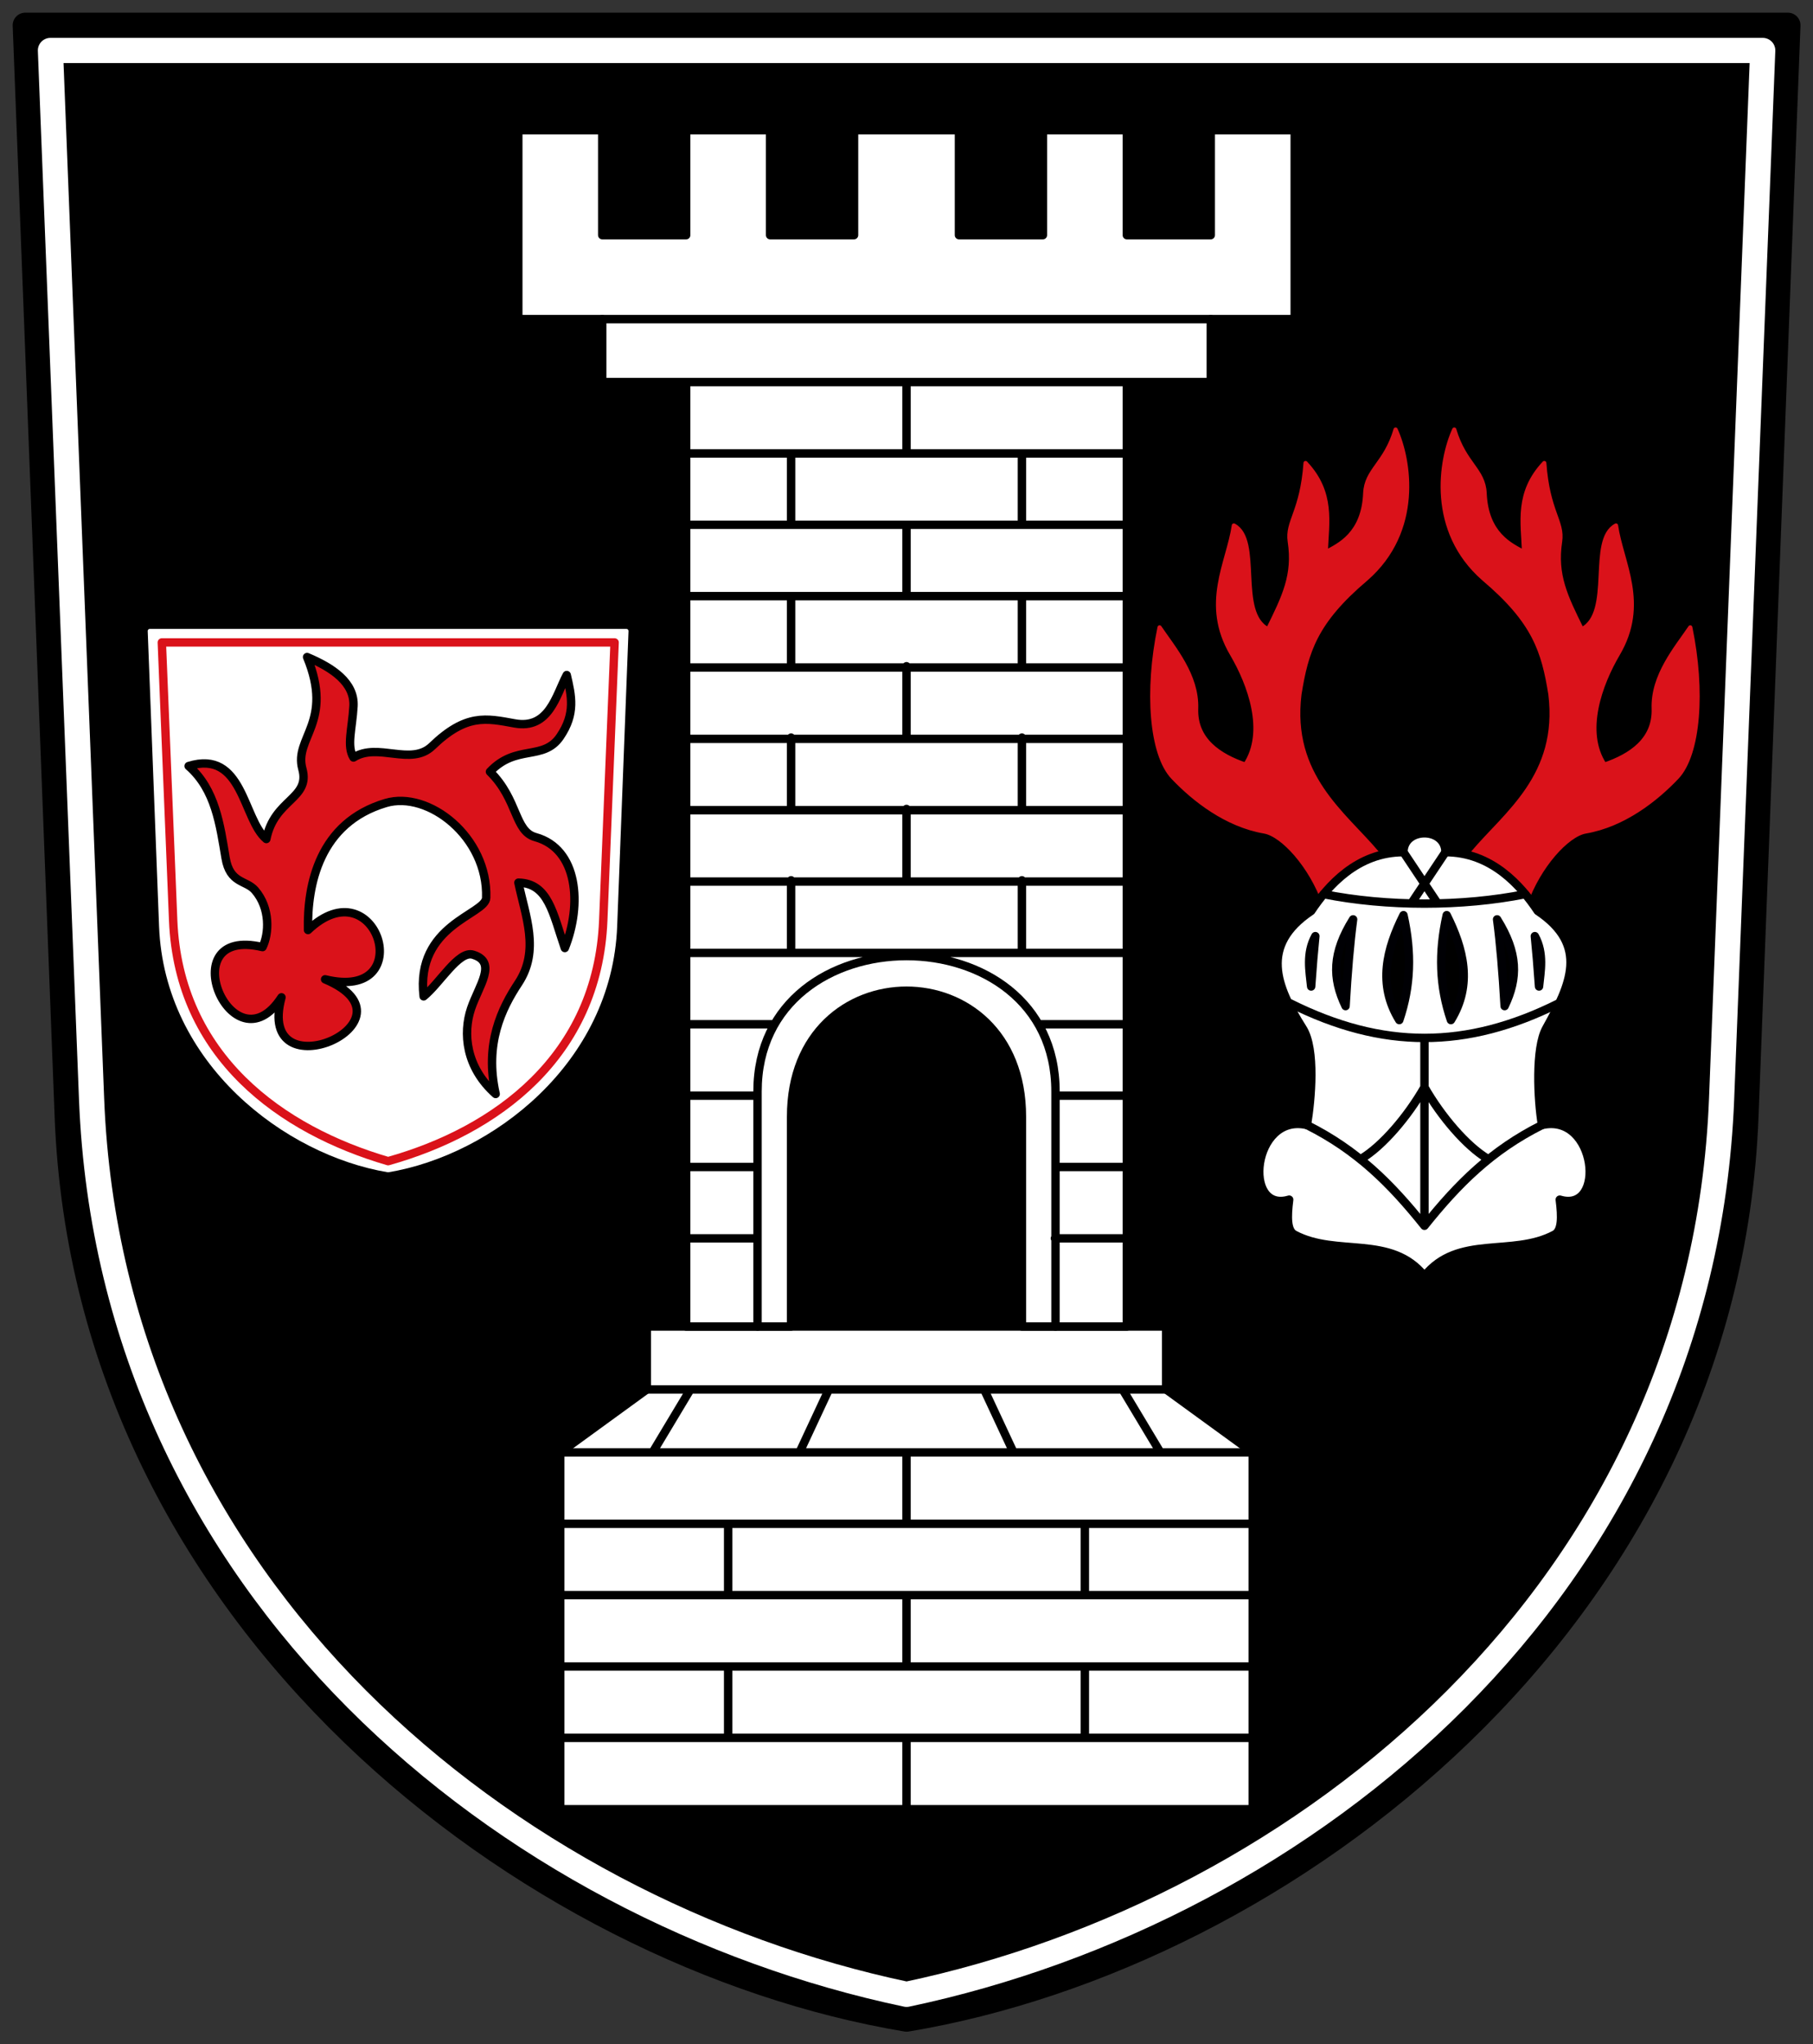
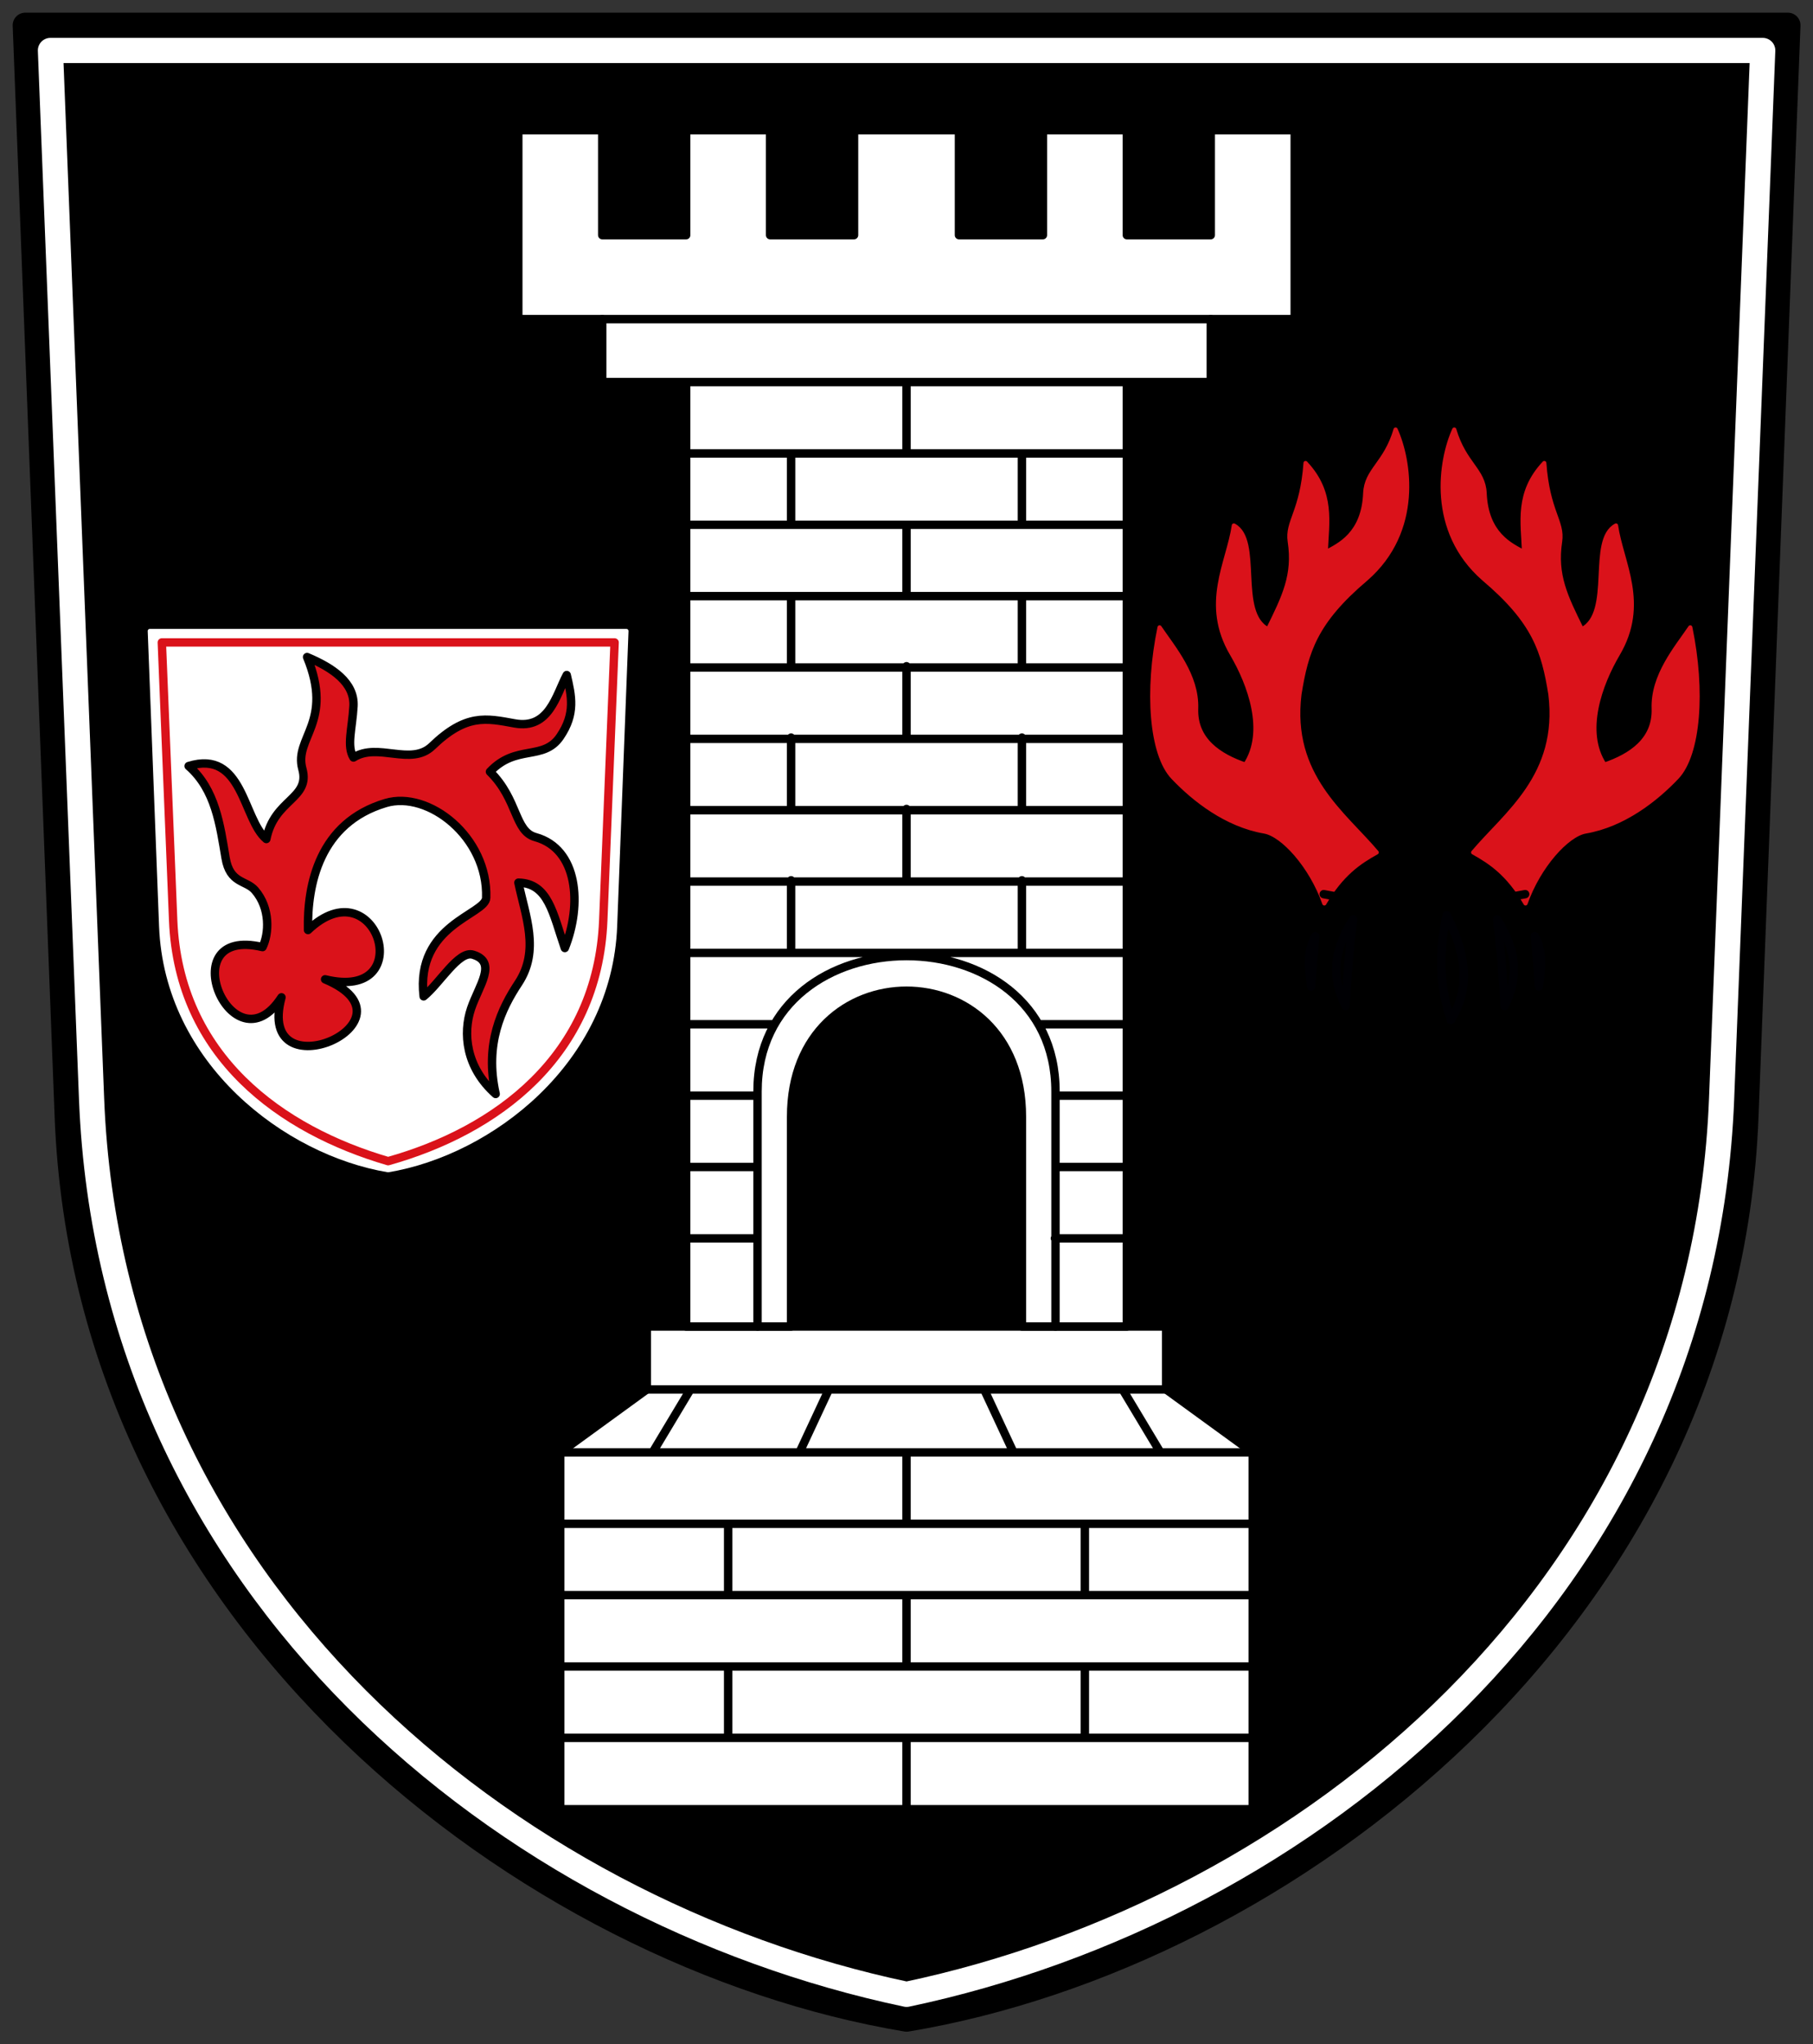
<svg xmlns="http://www.w3.org/2000/svg" height="487" width="432">
  <rect width="100%" height="100%" fill="#333333" stroke="none" />
  <defs>
    <clipPath>
      <path d="m325.98 251.56h184.25v140.54h-184.25v-140.54" />
    </clipPath>
  </defs>
  <g stroke-linejoin="round" stroke-linecap="round">
    <g display="block" stroke-width="6">
      <path d="m6.03 6.02h419.99l-10 260c-4.616 120-110 200-200 215-90-15-195.38-95-200-215l-10-260" stroke="#000" />
      <path d="m12.03 12.02h407.99l-9.8 249.8c-4.583 116.81-99.2 193.3-194.2 213.3-95-20-189.62-96.49-194.2-213.3l-9.8-249.8" fill="none" stroke="#fff" />
    </g>
    <g fill-rule="evenodd" stroke="#000" stroke-width="2">
      <g fill="#fff">
        <path d="m154.12 316.02v15l-20.625 15v85h165v-85l-20.625-15v-15z" />
        <path d="m188.5 266.02v50h-25v-225h-20v-15h-20v-45h20v25h20v-25h20v25h20v-25h25v25h20v-25h20v25h20v-25h20v45h-20v15h-20v225h-25v-50c0-40-55-40-55 0z" />
      </g>
      <g fill="none">
        <path d="m216 209.72v-17m27.5 17v17m-55-17v17m27.5-51v-17m27.5 17v17m-55-17v17m27.5-50.7v-17m27.5 17v17m-55-17v17m27.5-51v-17m27.5 17v17m-55-17v17m63 191v-56c0-43-71-43-71 0v56m-17-21h16.961m70.896 0h17.14m-105-17h16.961m71.06 0h16.984m-105-17h16.961m71.06 0h16.984m-105-17h20.953m63.07 0h20.976m-105-17h105m-105-17h105m-105-17h105m-105-17h105m-105-17h105m-105-17h105m-105-17h105m-105-17h105m-105-17h105m-125-15h145" />
        <path d="m197.5 331.02l-7 15m-26-15l-9 15m79-15l7 15m26-15l9 15m-18 51v17m0-51v17m-42.5 34v17m0-51v17m0-51v17m-42.5 34v17m0-51v17m-40 34h165m-165-17h165m-165-17h165m-165-17h165m-165-17h165m-144.37-15h123.75" />
      </g>
    </g>
    <g display="block">
      <path d="m35.704 150.33h113.56l-2.704 70.31c-1.248 32.453-29.743 54.09-54.08 58.14-24.335-4.056-52.831-25.69-54.08-58.14l-2.704-70.31" fill="#fff" stroke="#fff" />
      <path d="m38.567 153.05h107.88l-2.704 66.24c-1.325 32.45-25.569 50.13-51.26 57.34-25.462-7.441-49.891-24.894-51.22-57.34l-2.704-66.24" fill="none" stroke="#da121a" stroke-width="2" />
    </g>
    <g fill-rule="evenodd">
      <g fill="#da121a">
        <path d="m73.17 156.53c6.124 2.561 11.381 6.14 11.06 11.742-.298 5.278-1.683 9.476 0 12.194 5.796-3.687 13.696 2.153 18.743-2.71 8.105-7.809 12.895-6.647 19.646-5.42 8.215 1.494 9.863-6.659 12.42-11.517 1.154 4.968 2.161 9.183-1.581 14.678-3.984 5.85-10.493 1.746-16.71 8.355 6.737 6.653 5.779 14.181 10.839 15.581 10.164 2.813 11.149 16.05 7 26.42-2.828-8.224-3.904-15.427-11.06-15.581 1.661 7.979 5.137 16.15 0 23.936-4.01 6.075-8.107 14.452-5.42 26.42-7.194-6.399-7.813-14.533-5.871-20.323 1.839-5.486 6.377-11.1.452-12.871-3.427-1.022-7.904 6.85-11.742 9.936-2.01-17.11 14.774-19.444 14.904-23.485.465-14.485-13.796-25.598-23.936-22.581-15.837 4.711-18.746 19.466-18.517 30.26 16.39-15.592 26.594 17.265 4.065 11.742 23.815 10.05-16.764 27.713-10.387 4.29-11.628 17.924-26.626-17.204-4.516-11.968 1.558-3.161 1.913-9.27-1.807-13.549-2.119-2.437-5.967-1.548-7-7.678-1.329-7.881-2.408-16.289-8.807-21.904 13.01-4.045 12.909 12.747 18.517 17.388 1.886-9.541 10.547-9.557 8.581-16.71-2.047-7.448 7.533-11.1 1.129-26.646z" stroke="#000" stroke-width="2" />
        <g stroke="#da121a">
          <path d="m315.56 215.21c4.159-7.05 8.318-9.826 12.477-12.135-7.789-9.243-20.775-18.257-18.413-37.651 1.639-10.219 3.782-17.277 15.858-27.496 13.201-11.477 10.339-28.404 7.06-35.593-2.412 8.171-6.991 9.574-7.235 15.181-.425 9.748-6.269 12.349-9.403 14.03.268-7.077 1.824-14.155-4.813-21.232-.84 11.687-4.486 13.915-3.764 18.702 1.2 7.956-1.309 13.08-5.178 20.898-7.653-3.877-1.605-21.266-8.148-24.722-1.296 8.867-7.513 18.634-.452 30.626 4.219 7.165 8.364 18.464 3.194 26.342-6.138-2.117-11.989-5.861-11.726-13.359.277-7.866-5.398-14.442-8.713-19.338-3.126 15.05-2.033 30.23 3.193 35.735 5.03 5.302 12.73 11.336 21.748 12.884 4.427.76 11.2 8.277 14.316 17.14z" />
          <path d="m363.5 215.21c-4.159-7.05-8.318-9.826-12.477-12.135 7.789-9.243 20.775-18.257 18.413-37.651-1.639-10.219-3.782-17.277-15.858-27.496-13.201-11.477-10.339-28.404-7.06-35.593 2.412 8.171 6.991 9.574 7.235 15.181.425 9.748 6.269 12.349 9.403 14.03-.268-7.077-1.824-14.155 4.813-21.232.84 11.687 4.486 13.915 3.764 18.702-1.2 7.956 1.309 13.08 5.178 20.898 7.653-3.877 1.605-21.266 8.148-24.722 1.296 8.867 7.513 18.634.452 30.626-4.219 7.165-8.364 18.464-3.194 26.342 6.138-2.117 11.989-5.861 11.726-13.359-.277-7.866 5.398-14.442 8.713-19.338 3.126 15.05 2.033 30.23-3.193 35.735-5.03 5.302-12.73 11.336-21.748 12.884-4.427.76-11.2 8.277-14.316 17.14z" />
        </g>
      </g>
      <g stroke-width="2">
-         <path d="m339.42 304.02c-8-10-20.912-4.509-30.992-9.888-1.784-.952-1.777-4.139-1.245-8.339-11.207 3.358-8.763-20.773 4.237-17.773 1-6 2.111-18.07-1-23-6.361-10.08-10.266-19.771 2-28 4-6 11-14 22-14 0-6 10-6 10 0 11 0 18 8 22 14 12.266 8.229 7.78 17.573 2 28-2.611 4.71-2 17-1 23 13-3 15.444 21.13 4.237 17.773.532 4.2.539 7.387-1.245 8.339-10.08 5.379-22.992-.112-30.992 9.888" fill="#fff" stroke="#000" />
        <g stroke="#000004">
-           <path d="m333.42 243.02c2.736-8.08 3-16 1-25-4 8-6.219 16.543-1 25z" />
          <path d="m320.62 239.69c.455-8.05 1.042-15.03 1.797-20.669-5 8-5 14-1.797 20.669z" />
          <path d="m313.42 223.02c-.333 3.25-.667 7.245-1 12-.349-3.545-1.273-7.873 1-12" />
        </g>
        <path d="m324.42 276.02c5-3 11-10 15-17 4 7 10 14 15 17m-43-8c12 6 20 14 28 24 8-10 16-18 28-24m-28-20v44m-32-53c22 11 42 11 64 0m-27-36l-8 12m-2-12l8 12m-27-2c15 3 33 3 48 0" fill="none" stroke="#000" />
        <g stroke="#000004">
          <path d="m345.72 243.02c-2.736-8.08-3-16-1-25 4 8 6.219 16.543 1 25z" />
          <path d="m358.52 239.69c-.455-8.05-1.042-15.03-1.797-20.669 5 8 5 14 1.797 20.669z" />
          <path d="m365.72 223.02c.333 3.25.667 7.245 1 12 .349-3.545 1.273-7.873-1-12" />
        </g>
      </g>
    </g>
  </g>
</svg>